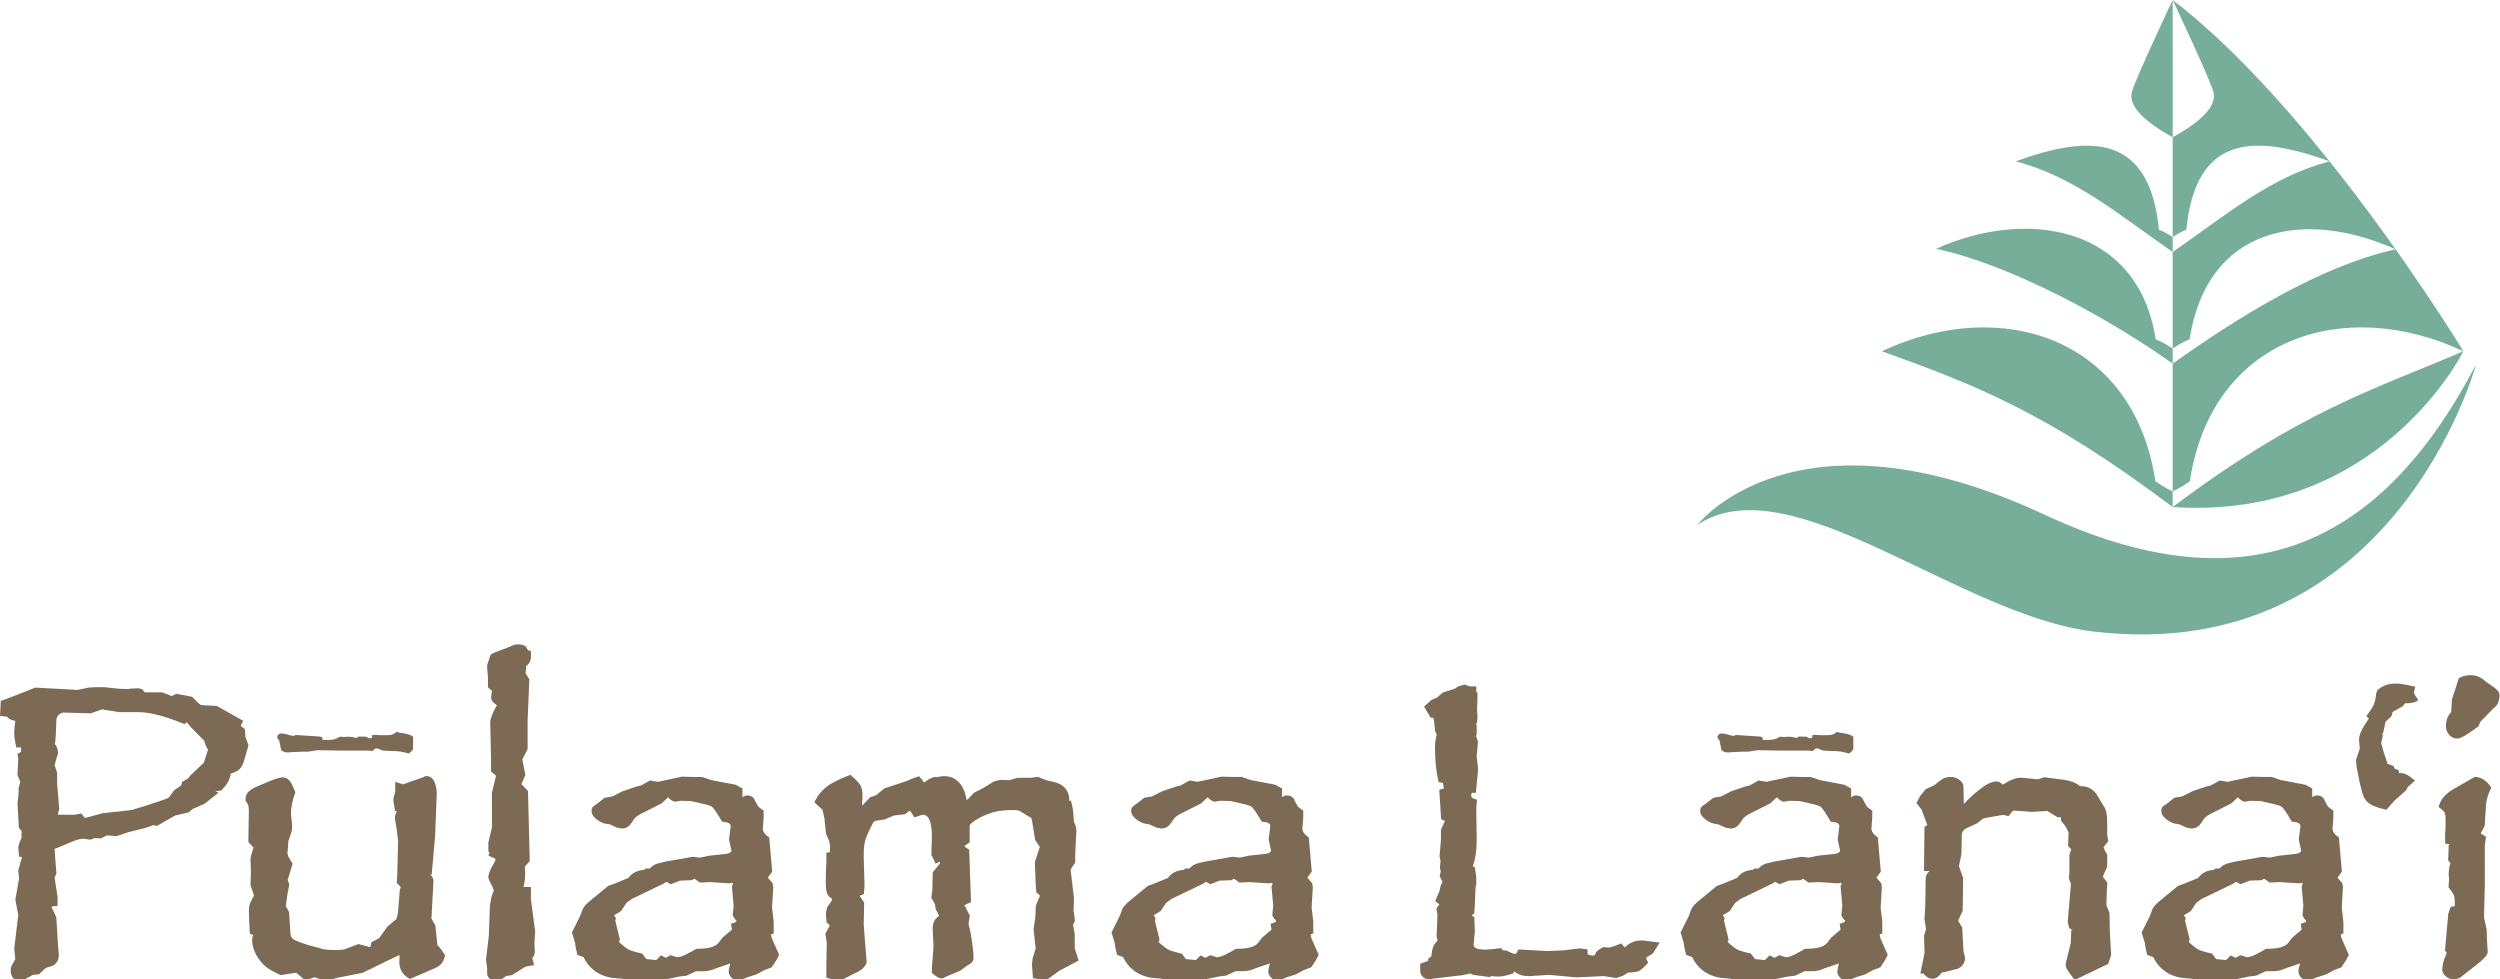
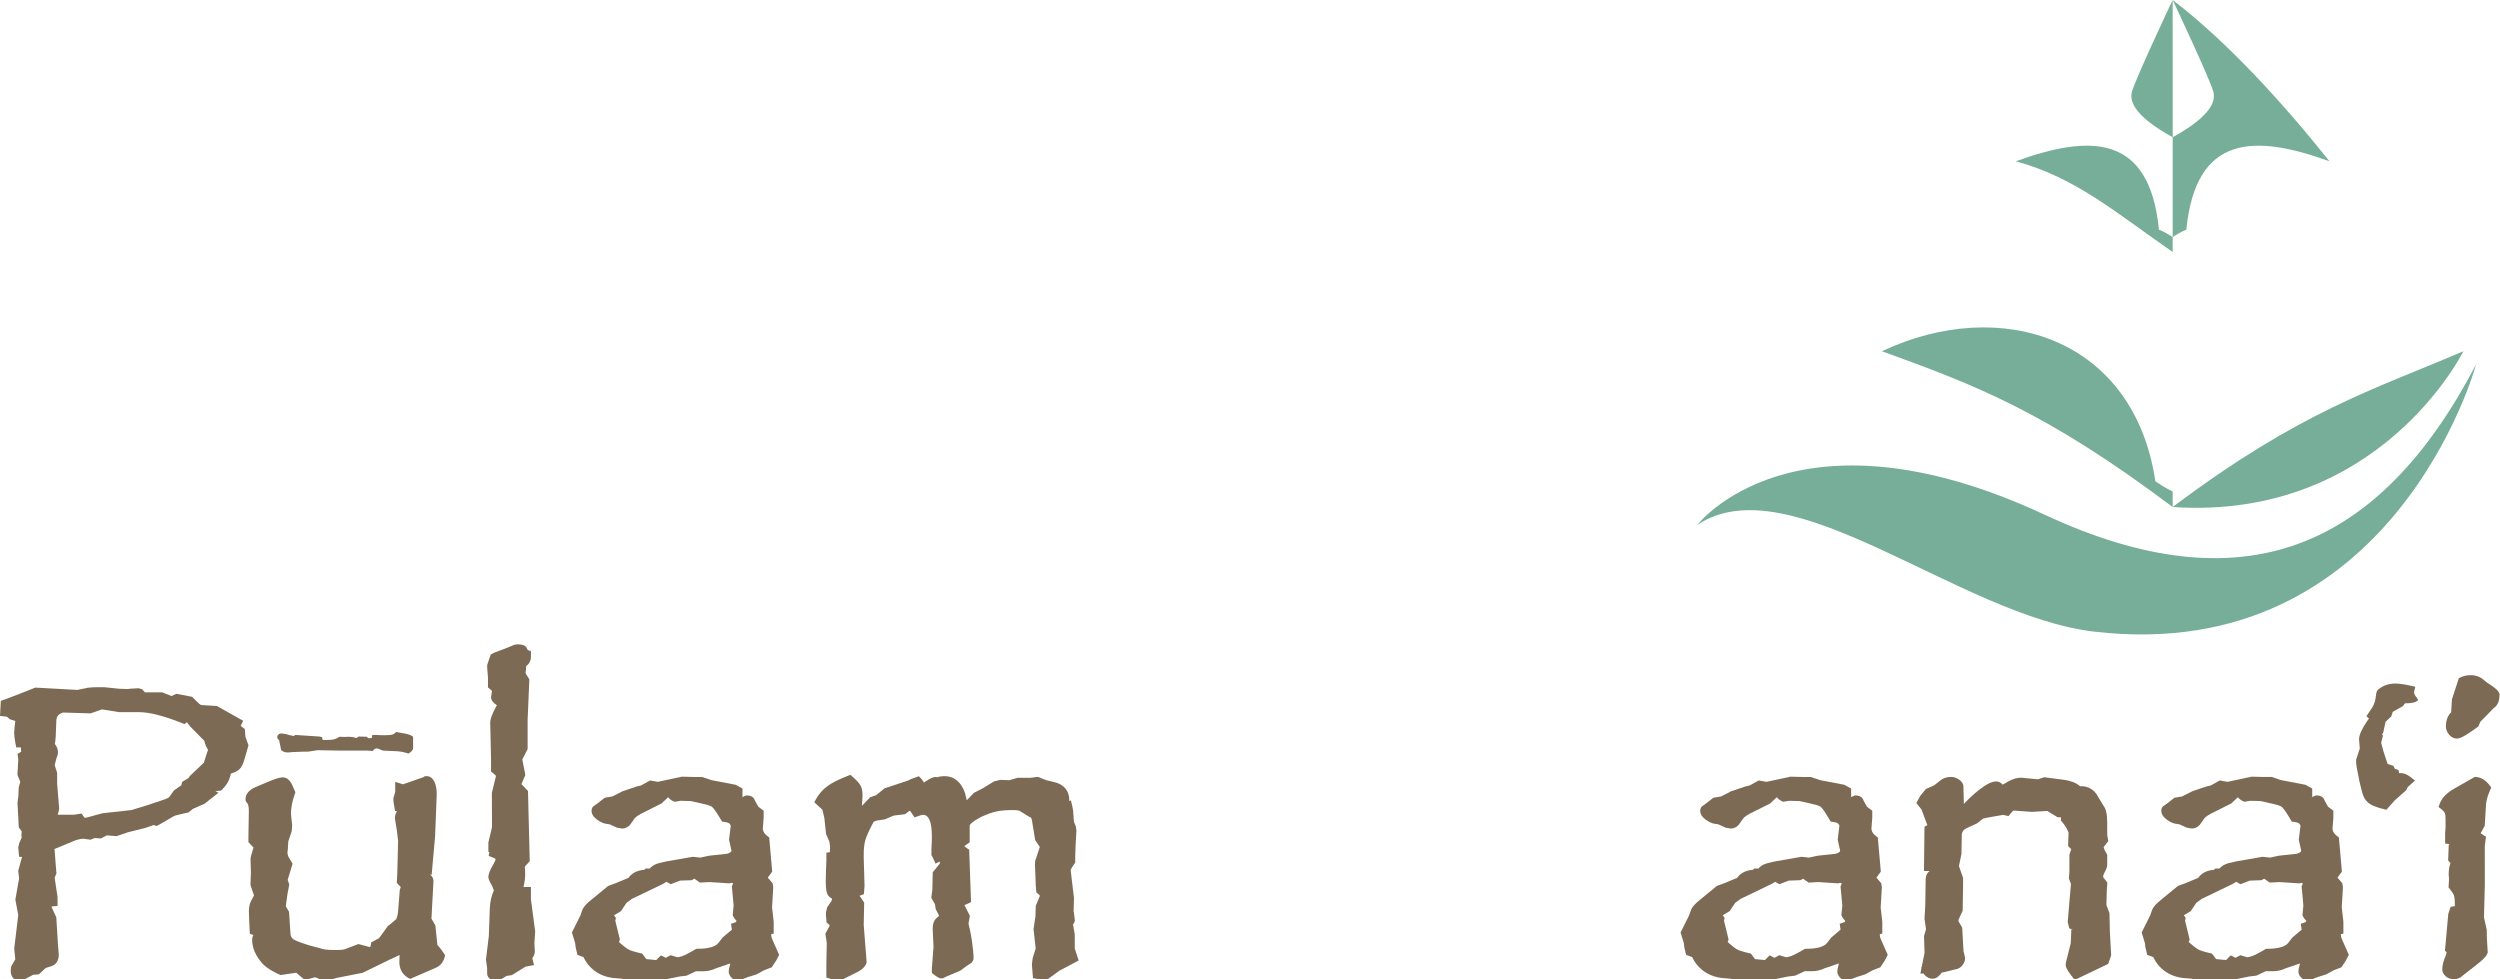
<svg xmlns="http://www.w3.org/2000/svg" version="1.1" x="0px" y="0px" width="286px" height="112px" viewBox="0 0 286 112" overflow="visible" enable-background="new 0 0 286 112" xml:space="preserve">
  <defs>
</defs>
  <path fill="#7C6A55" d="M2.295,112.21c-0.518,0-1.071-0.305-1.071-1.165c0-0.248,0.033-0.423,0.104-0.566l0.423-0.745l-0.124-1.218  l0.46-3.84l-0.331-1.754l0.427-2.417l-0.098-0.893l0.427-1.554l-0.001-0.034H2.189l-0.103-1.057L2.2,96.46l0.279-0.641l-0.03-0.232  l0.031-0.492L2.15,94.655L2,91.838l0.098-0.739l0.043-1.004l0.181-0.649l-0.324-0.798v-0.103l0.095-1.675l-0.043-0.279l-0.042-0.345  l0.414-0.245l-0.034-0.496H1.861l-0.086-0.427c-0.102-0.509-0.151-0.907-0.151-1.207c0-0.283,0.042-0.738,0.125-1.391l-0.637-0.204  l-0.331-0.29L0,81.903l0.094-1.727l0.733-0.257l1.864-0.722l1.349-0.535l4.814,0.264l0.884-0.18  c0.265-0.081,0.729-0.127,1.365-0.127h0.869l1.583,0.167l1.023,0.045l0.315-0.043l0.968-0.054l0.397,0.112l0.32,0.36h1.977  l1.075,0.423l0.537-0.259l1.812,0.345l0.561,0.564c0.333,0.33,0.465,0.376,0.47,0.379l1.798,0.107l3.014,1.693  c0,0-0.265,0.527-0.281,0.559c0.041,0.048,0.117,0.126,0.267,0.236l0.2,0.144l0.066,0.88l0.354,0.99l-0.421,1.453  c-0.168,0.653-0.377,1.078-0.653,1.32c-0.206,0.178-0.524,0.331-0.984,0.468l0.037,0.03l-0.089,0.331  c-0.133,0.496-0.431,0.979-0.887,1.434l-0.14,0.14l-0.196,0.017c-0.203,0.014-0.351,0.034-0.457,0.055l0.36,0.17l-1.587,1.258  l-1.343,0.591l-0.491,0.4l-1.496,0.353c-0.042,0.011-0.244,0.09-1.117,0.619l-1.027,0.589l-0.38-0.108l-0.897,0.319l-2.022,0.505  l-1.306,0.446l-1.109-0.089l-0.678,0.351l-0.707-0.048l-0.492,0.194l-0.775-0.115c-0.308,0.007-0.708,0.088-1.11,0.25l-1.966,0.82  l-0.241,0.09l-0.014,0.069l0.215,2.752l-0.205,0.475l0.332,2.199l0.005,1.03l-0.48,0.046c-0.112,0.01-0.183,0.027-0.226,0.042  l0.559,1.224l0.192,3.129l0.094,1.138c0.003,0.675-0.309,1.142-0.853,1.322l-0.647,0.201l-0.773,0.727l-0.662,0.053l-1.008,0.535  C2.573,112.159,2.44,112.21,2.295,112.21z M9.685,93.57l0.347-0.073l1.683-0.46l3.324-0.368l1.784-0.545l1.605-0.536  c0.775-0.234,0.918-0.392,0.923-0.398l0.559-0.773l0.826-0.572l0.101-0.398l0.72-0.427l0.167-0.25l1.598-1.522l0.265-0.833  l0.21-0.622l-0.271-0.526l-0.163-0.527l-1.576-1.599c-0.321-0.424-0.408-0.506-0.418-0.516l-0.257,0.213l-0.294-0.118  c-2.074-0.831-3.746-1.254-4.97-1.254h-2.253l-1.927-0.313l-1.304,0.457l-3.128-0.096c-0.206,0.048-0.44,0.16-0.584,0.324  c-0.14,0.16-0.208,0.373-0.208,0.649l-0.072,1.804l-0.075,0.753l-0.053,0.034c0.042,0.046,0.077,0.093,0.112,0.141  c0.183,0.256,0.274,0.546,0.274,0.86c0,0.19-0.05,0.389-0.149,0.587l-0.227,0.857l0.283,0.893v1.28l0.238,2.838l-0.166,0.672  l1.887-0.001l0.824-0.138L9.685,93.57z" />
  <path fill="#7C6A55" d="M37.266,112.165c-0.249,0-0.423-0.032-0.565-0.104l-0.661-0.267l-1.156,0.334l-0.996-0.85l-1.785,0.268  l-0.137-0.058c-0.201-0.084-0.496-0.232-0.88-0.45c-0.398-0.225-0.745-0.483-1.029-0.769c-0.81-0.898-1.212-1.823-1.212-2.77  c0-0.183,0.044-0.36,0.133-0.534l-0.397-0.144l-0.063-1.269l-0.047-1.274c-0.001-0.486,0.079-0.871,0.245-1.199l0.342-0.633  l-0.403-1.186l0.05-1.481l-0.046-1.565c0.017-0.163,0.055-0.328,0.343-1.248L28.42,96.34v-0.679l0.048-2.849  c0-0.451-0.056-0.688-0.104-0.807l-0.225-0.316v-0.046l-0.046-0.051v-0.206c0-0.465,0.279-0.865,0.828-1.184l0.311-0.158L31,89.301  c0.847-0.327,1.169-0.37,1.356-0.37c0.465,0,0.843,0.33,1.122,0.979l0.316,0.731l-0.071,0.196c-0.29,0.814-0.437,1.575-0.437,2.263  l0.138,1.309l-0.047,0.664l-0.4,1.201c-0.014,0.397-0.03,0.675-0.046,0.836l-0.049,0.449c0.005,0.099,0.039,0.27,0.108,0.442  l0.482,0.809l-0.56,1.847l0.179,0.531l-0.214,1.145l-0.183,1.338l0.371,0.644l0.172,2.609c0.053,0.234,0.17,0.438,0.349,0.544  c0.184,0.115,0.64,0.324,1.769,0.675l1.72,0.464c0.156,0.029,0.563,0.076,1.436,0.076c0.611,0,0.88-0.066,0.986-0.107L40.992,108  l1.351,0.355c0.026-0.055,0.059-0.146,0.085-0.294l0.046-0.251l0.894-0.485l0.986-1.357l0.964-0.805  c0.082-0.139,0.189-0.489,0.229-0.95l0.186-2.391l0.114-0.341l-0.455-0.475l0.06-1.1l0.092-3.694l-0.136-1.173l-0.231-1.406  c-0.004-0.305,0.073-0.569,0.236-0.826l-0.22-0.027l-0.182-1.12l-0.007-0.348l0.211-0.729v-1.138l0.897,0.278l2.363-0.828  l0.081-0.081l0.266-0.024c0.281,0,0.669,0.133,0.926,0.764c0.146,0.363,0.216,0.8,0.216,1.341l-0.189,4.788l-0.393,4.406  c0,0-0.318-0.153-0.129,0.001c0.219,0.185,0.336,0.437,0.336,0.716l-0.229,4.287l0.449,0.785l0.229,2.225  c0.058,0.067,0.124,0.144,0.202,0.228c0.146,0.166,0.332,0.416,0.555,0.759l0.129,0.198l-0.062,0.228  c-0.15,0.561-0.497,0.975-1.005,1.196l-2.947,1.28l-0.231-0.136c-0.649-0.374-0.993-1.004-0.993-1.821l0.027-0.784l-1.197,0.562  l-3.024,1.475l-2.975,0.585l-0.936,0.293H37.266z" />
  <path fill="#7C6A55" d="M72.747,112.302l-1.625-0.339l-0.994-0.084c-0.832-0.106-1.545-0.392-2.142-0.846  c-0.536-0.408-0.952-0.926-1.238-1.542l-0.688-0.254l-0.205-0.862l-0.059-0.488l-0.37-1.211l0.962-1.928l0.259-0.718  c0.148-0.328,0.462-0.664,1.033-1.124l1.899-1.558l0.86-0.313l1.367-0.571h0.062c0.319-0.463,0.875-0.897,1.838-0.957l0.146-0.146  h0.475c0.204-0.216,0.411-0.37,0.63-0.468c0.242-0.112,0.646-0.223,1.269-0.347l3.021-0.528l0.858,0.092l1.021-0.218l2.028-0.219  c0.398-0.097,0.5-0.239,0.526-0.345l-0.28-1.264l0.199-1.616h-0.002c-0.017,0-0.059-0.163-0.153-0.238  c-0.061-0.046-0.219-0.137-0.582-0.182l-0.253-0.032l-0.463-0.76c-0.42-0.685-0.638-0.887-0.711-0.943  c-0.07-0.052-0.311-0.19-1.033-0.34l-1.35-0.308l-1.192-0.033l-0.689,0.111l-0.14-0.062c-0.213-0.093-0.388-0.221-0.521-0.378  c-0.019-0.021-0.034-0.044-0.051-0.065l-0.069,0.03l-0.719,0.674l-2.37,1.186c-0.512,0.281-0.69,0.485-0.749,0.581l-0.346,0.493  c-0.236,0.38-0.621,0.603-1.069,0.603l-0.574-0.104l-0.806-0.371l-0.599-0.099c-0.36-0.115-0.653-0.279-0.935-0.503  c-0.371-0.297-0.553-0.603-0.553-0.933c0-0.329,0.146-0.508,0.304-0.596l0.368-0.261l0.836-0.653l0.874-0.149l1.174-0.598  l1.621-0.546l0.476-0.109l1.037-0.575l0.899,0.155l2.743-0.59l1.329,0.034h0.984l1.046,0.357l2.809,0.538l0.768,0.429v0.947  l-0.158,0.091l0.576-0.247h0.109c0.482,0,0.793,0.234,0.908,0.611l0.373,0.669l0.613,0.468v0.801l-0.094,1.239  c0.001,0.178,0.057,0.512,0.54,0.874l0.19,0.141l0.342,3.91l-0.503,0.689l0.552,0.644l0.07,0.456l-0.135,2.321l0.186,1.601  l0.004,1.375l-0.295,0.083c0.012,0.134,0.022,0.23,0.03,0.285c0.002,0.011,0.017,0.1,0.124,0.344l0.763,1.727l-0.355,0.673  l-0.498,0.751l-0.84,0.32l-0.9,0.486l-1.011,0.321c-0.851,0.348-1.027,0.377-1.165,0.377c-0.186,0-0.46-0.063-0.718-0.36  c-0.187-0.215-0.283-0.439-0.283-0.664c0-0.133,0.022-0.345,0.179-0.926l-1.641,0.56c-0.431,0.211-0.935,0.332-1.437,0.332h-0.845  l-1.071,0.504l-0.836,0.103l-2.238,0.46l-0.85-0.134l-0.505,0.186l-0.592,0.13L72.747,112.302z M75.074,109.833l0.538-0.538  l0.558,0.279l0.552-0.301l0.221,0.071c0.278,0.092,0.458,0.149,0.541,0.164c0.206-0.003,0.686-0.104,1.513-0.589  c0.036-0.024,0.118-0.071,0.223-0.123c0.066-0.033,0.438-0.255,0.438-0.255h0.146c1.215,0,2.036-0.229,2.378-0.664l0.467-0.607  l1.079-0.918l-0.099-0.671l0.422-0.141c0.101-0.033,0.152-0.062,0.172-0.075c-0.001-0.01,0.009-0.054,0.022-0.138  c-0.18-0.179-0.299-0.343-0.371-0.505l-0.055-0.127l0.107-1.099l-0.202-2.201l0.143-0.319l-0.151-0.083l-0.274,0.064l-2.24-0.146  l-1.13,0.056l-0.642-0.446l-0.293,0.175l-1.339,0.047l-1.067,0.412l-0.487-0.276l-0.393,0.239l-3.566,1.716l-0.616,0.456  l-0.625,0.939l-0.792,0.474l0.208,0.318l-0.069,0.312l0.526,2.156l-0.109,0.279l0.394,0.34c0.2,0.172,0.386,0.316,0.558,0.43  c0.146,0.099,0.331,0.182,0.55,0.253c0.256,0.082,0.578,0.169,0.966,0.258l0.189,0.042l0.47,0.628L75.074,109.833z" />
  <path fill="#7C6A55" d="M95.795,112.115c-0.262,0-0.553-0.055-0.894-0.165l-0.364-0.122v-1.603l0.046-2.359l-0.161-1.054  l0.463-0.838l0.027-0.144l-0.353-0.298l-0.066-0.784l-0.003-0.372l0.135-0.578l0.477-0.686l0.093-0.279v-0.027  c-0.265-0.124-0.417-0.304-0.506-0.458c-0.11-0.193-0.222-0.528-0.222-1.542c0-0.482,0.009-0.875,0.025-1.179l0.047-1.145  l-0.001-0.94l0.397-0.049l0.027-0.609l-0.082-0.608l-0.378-0.876l-0.197-1.841l-0.2-0.854l-0.012-0.071l-0.935-0.852l0.198-0.366  c0.32-0.583,0.754-1.08,1.291-1.475c0.518-0.383,1.284-0.77,2.341-1.184l0.302-0.118l0.242,0.214  c0.464,0.412,0.749,0.723,0.896,0.981c0.166,0.285,0.247,0.664,0.247,1.154l-0.062,1.168l0.034-0.007l0.891-0.937l0.691-0.245  l0.967-0.78l2.698-0.899l0.307-0.159l0.929-0.327l0.236,0.249c0.133,0.144,0.243,0.303,0.325,0.474l0.192-0.129  c0.545-0.361,0.882-0.512,1.162-0.512c0.063,0,0.124,0.01,0.228,0.039l0.07-0.052l0.124-0.023c0.206-0.037,0.401-0.056,0.588-0.056  c0.65,0,1.208,0.244,1.656,0.72c0.414,0.443,0.695,1.058,0.838,1.828c0.019,0.088,0.036,0.153,0.05,0.203l0.054-0.045l0.771-0.8  l0.993-0.509l1.304-0.797l0.706-0.177l1.053,0.044l0.905-0.278h1.488l0.87-0.107l0.948,0.378l0.892,0.213  c1.121,0.255,1.744,0.99,1.744,2.063v0.125l0.183-0.093l0.16,0.65l0.093,0.518l0.095,1.265l0.205,0.511l0.082,0.505l-0.093,1.649  l-0.047,1.327l0.003,0.682l-0.373,0.556c-0.128,0.22-0.15,0.304-0.153,0.307l0.381,3.188l-0.041,1.559l0.041,0.135l0.106,0.916  l-0.038,0.112c-0.036,0.111-0.096,0.215-0.181,0.317l0.2,1.111l0.008,1.652l0.441,1.352l-1,0.541l-1.204,0.635l-1.27,0.923  l-0.076,0.026c-0.148,0.049-0.311,0.075-0.498,0.075c-0.124,0-0.384-0.031-0.777-0.104l-0.401-0.071l-0.125-1.58l0.097-0.733  l0.337-1.075l-0.244-2.215l0.214-1.436l0.043-1.227l0.461-1.128c-0.015-0.088-0.061-0.153-0.199-0.255l-0.195-0.143l-0.069-0.78  l-0.095-2.422c-0.001-0.307,0.03-0.49,0.104-0.636l0.452-1.373l-0.53-0.797l-0.371-2.273l-0.094-0.284l-0.209-0.093l-1.121-0.693  c-0.007-0.003-0.162-0.083-0.776-0.083c-0.725,0-1.342,0.052-1.831,0.153c-0.485,0.102-1.076,0.311-1.755,0.62  c-1.25,0.645-1.333,0.98-1.335,0.984l0.001,1.934l-0.613,0.43c0.058,0.064,0.154,0.152,0.318,0.256l0.237,0.149l0.21,5.999  l-0.305,0.153c-0.2,0.099-0.34,0.159-0.446,0.196l0.62,1.219l-0.154,0.898l0.074,0.374c0.107,0.353,0.219,0.938,0.334,1.742  c0.113,0.8,0.169,1.401,0.169,1.837c0,0.29-0.205,0.494-0.271,0.56l-0.443,0.276l-0.82,0.602l-1.499,0.627l-0.526,0.25h-0.119  c-0.225,0-0.45-0.117-0.892-0.467l-0.203-0.157v-0.541l0.19-2.437l-0.093-2.025c-0.001-0.442,0.062-0.748,0.199-0.981  c0.102-0.176,0.268-0.35,0.507-0.531l0.007-0.074l-0.367-0.711l-0.091-0.575l-0.417-0.731l0.119-0.86l0.047-2.045l0.811-1.01  c0.003-0.182-0.016-0.224-0.016-0.224l-0.475,0.237l-0.177-0.407l-0.291-0.581v-0.712l0.047-0.989l-0.001-0.47  c0-1.61-0.342-2.427-1.018-2.427c-0.038,0-0.19,0.012-0.564,0.153l-0.393,0.149l-0.514-0.76l-0.119,0.033l-0.456,0.356l-1.296,0.158  l-1.015,0.436l-0.97,0.141l-0.309,0.134l-0.194,0.357c-0.413,0.794-0.679,1.412-0.787,1.828c-0.105,0.41-0.158,0.924-0.158,1.535  v0.375l0.092,3.226l-0.075,0.958l-0.492,0.184l0.525,0.784l-0.05,2.561l0.334,4.264l-0.022,0.084  c-0.037,0.151-0.128,0.302-0.302,0.499c-0.153,0.177-0.355,0.332-0.62,0.473l-1.562,0.782  C96.468,112.041,96.171,112.115,95.795,112.115z" />
-   <path fill="#7C6A55" d="M150.1,107.509c-0.108-0.244-0.123-0.333-0.123-0.344c-0.009-0.055-0.02-0.151-0.03-0.285l0.294-0.083  l-0.004-1.375l-0.187-1.601l0.136-2.321l-0.069-0.456l-0.554-0.644l0.504-0.689l-0.342-3.91l-0.19-0.141  c-0.483-0.361-0.54-0.696-0.541-0.874l0.096-1.239v-0.801l-0.613-0.468l-0.372-0.669c-0.115-0.377-0.426-0.611-0.908-0.611h-0.109  l-0.575,0.247l0.157-0.091v-0.947l-0.767-0.429l-2.81-0.538l-1.046-0.357h-0.983l-1.328-0.034l-2.744,0.59l-0.898-0.155  l-1.038,0.575l-0.477,0.109l-1.621,0.546l-1.172,0.598l-0.875,0.149l-0.837,0.653l-0.367,0.261  c-0.159,0.088-0.304,0.267-0.304,0.596c0,0.33,0.181,0.635,0.553,0.933c0.281,0.224,0.575,0.389,0.934,0.503l0.598,0.099  l0.807,0.371l0.575,0.104c0.447,0,0.833-0.222,1.068-0.603l0.345-0.493c0.059-0.096,0.238-0.3,0.75-0.581l2.369-1.186l0.72-0.674  l0.068-0.03c0.018,0.021,0.033,0.045,0.052,0.065c0.131,0.157,0.308,0.285,0.521,0.378l0.14,0.062l0.69-0.111l1.191,0.033  l1.35,0.308c0.723,0.149,0.964,0.288,1.034,0.34c0.072,0.056,0.29,0.259,0.711,0.943l0.463,0.76l0.253,0.032  c0.363,0.045,0.521,0.135,0.581,0.182c0.094,0.076,0.137,0.238,0.154,0.238l-0.197,1.616l0.279,1.264  c-0.024,0.105-0.127,0.248-0.525,0.345l-2.028,0.219l-1.021,0.218l-0.858-0.092l-3.021,0.528c-0.623,0.124-1.027,0.234-1.268,0.347  c-0.219,0.099-0.427,0.252-0.63,0.468h-0.475l-0.146,0.146c-0.962,0.06-1.52,0.494-1.839,0.957h-0.062l-1.367,0.571l-0.86,0.313  l-1.9,1.558c-0.571,0.46-0.884,0.796-1.032,1.124l-0.259,0.718l-0.962,1.928l0.37,1.211l0.059,0.488l0.207,0.862l0.687,0.254  c0.285,0.616,0.701,1.134,1.238,1.542c0.597,0.454,1.311,0.739,2.142,0.846l0.994,0.084l1.625,0.339l0.776,0.052l0.593-0.13  l0.505-0.186l0.849,0.134l2.239-0.46l0.836-0.103l1.071-0.504h0.846c0.501,0,1.004-0.121,1.436-0.332l1.642-0.56  c-0.157,0.581-0.181,0.793-0.181,0.926c0,0.225,0.096,0.449,0.283,0.664c0.258,0.297,0.533,0.36,0.719,0.36  c0.138,0,0.315-0.029,1.164-0.377l1.011-0.321l0.9-0.486l0.841-0.32l0.497-0.751l0.354-0.673L150.1,107.509z M145.459,106.353  l-1.077,0.918l-0.469,0.607c-0.342,0.435-1.164,0.664-2.376,0.664h-0.148c0,0-0.373,0.222-0.438,0.255  c-0.104,0.052-0.186,0.099-0.223,0.123c-0.827,0.484-1.307,0.586-1.513,0.589c-0.082-0.015-0.262-0.072-0.541-0.164l-0.22-0.071  l-0.552,0.301l-0.558-0.279l-0.539,0.538l-1.14-0.114l-0.469-0.628l-0.188-0.042c-0.389-0.089-0.712-0.176-0.967-0.258  c-0.219-0.071-0.403-0.154-0.55-0.253c-0.173-0.113-0.357-0.258-0.558-0.43l-0.394-0.34l0.109-0.279l-0.527-2.156l0.07-0.312  l-0.209-0.318l0.792-0.474l0.626-0.939l0.616-0.456l3.566-1.716l0.392-0.239l0.488,0.276l1.068-0.412l1.339-0.047l0.293-0.175  l0.643,0.446l1.129-0.056l2.24,0.146l0.275-0.064l0.15,0.083l-0.143,0.319l0.202,2.201l-0.107,1.099l0.055,0.127  c0.073,0.162,0.192,0.326,0.373,0.505c-0.014,0.084-0.025,0.128-0.022,0.138c-0.021,0.014-0.072,0.042-0.172,0.075l-0.425,0.141  L145.459,106.353z" />
-   <path fill="#7C6A55" d="M163.588,112.023c-0.824,0-1.117-0.525-1.117-0.978v-0.786l0.916-0.353v-0.236l0.352-0.253  c0.054-0.532,0.129-0.896,0.232-1.134c0.099-0.219,0.263-0.442,0.499-0.674l-0.125-0.447l0.1-2.479l-0.119-0.735l0.329-0.502  l-0.473-0.349l0.492-1.16l0.137-0.618l0.208-0.453l-0.322-0.623l0.128-0.572l-0.105-0.368l0.079-0.763l-0.113-0.586l0.16-1.918  l-0.003-1.124l0.464-1.005l-0.442-0.185l-0.212-3.376l0.43-0.107c0.043-0.011,0.075-0.024,0.104-0.04l-0.124-0.637l-0.481-0.092  l-0.077-0.341c-0.226-1.02-0.341-2.236-0.341-3.615c0-0.523,0.067-1.016,0.198-1.469l-0.188-0.409l-0.137-1.343l-0.105-0.193h-0.27  l-0.75-1.268l0.862-0.776l0.593-0.237l0.698-0.6l1.366-0.433l0.383-0.263l0.741-0.211l0.591,0.214h0.742v0.616l0.146,0.146  l-0.055,1.943l0.048,0.776c0.001,0.424-0.053,0.688-0.17,0.88c-0.014,0.023-0.027,0.044-0.043,0.063l0.119-0.014v1.131l-0.083,0.071  l0.225,0.707v0.082l-0.144,1.599l0.141,1.234l0.003,0.549l-0.24,2.385h-0.464c-0.062,0.185-0.071,0.25-0.072,0.257  c0.001,0.259,0.097,0.341,0.272,0.4l0.398,0.133l-0.085,0.957l0.049,3.635c0,1.122-0.127,2.072-0.379,2.828l-0.072,0.219  l0.231,0.063l0.168,1.116l0.006,0.961l-0.078,0.103l-0.088,2.161l-0.062,0.938c0,0-0.253,0.225-0.283,0.256  c0.027,0.025,0.29,0.238,0.29,0.238l0.055,1.605l-0.143,1.458c0.003,0.243,0.107,0.348,0.207,0.409  c0.152,0.093,0.474,0.204,1.144,0.204c0.284,0,0.784-0.045,1.482-0.136l0.307-0.04l0.183,0.245l0.419,0.034l0.78,0.354l0.358,0.036  c-0.042-0.019,0.017-0.073,0.089-0.211l0.159-0.3l3.276,0.182l1.781-0.069l1.93-0.233l0.467,0.05l0.456,0.065v0.566  c0.416,0.131,0.548,0.139,0.573,0.139c0.024,0,0.098-0.006,0.249-0.037c0.044-0.156,0.111-0.287,0.203-0.398  c0.136-0.16,0.349-0.312,0.675-0.474l0.143-0.069l0.535,0.065c0.111-0.004,0.459-0.062,1.113-0.338l0.345-0.146l0.252,0.278  c0.087,0.092,0.146,0.148,0.187,0.181c0.496-0.531,1.16-0.801,1.982-0.801l1.998,0.25l-0.794,1.256l-0.648,0.395l-0.117,0.133  l0.236,0.522l-0.238,0.259c-0.515,0.559-0.917,0.806-1.306,0.806l-0.782,0.077l-0.553,0.354l-0.746,0.251h-0.078l-1.382-0.218  l-3.13,0.146l-3.1-0.285c0,0-2.273,0.145-2.276,0.145c-0.691,0-1.173-0.131-1.507-0.397l-0.289-0.144v0.209l-0.368,0.118  c-0.545,0.175-0.99,0.262-1.361,0.262c-0.276,0-0.587-0.022-0.939-0.069l0.073,0.145l-1.713-0.223  c-0.162-0.019-0.305-0.052-0.426-0.091c-0.078-0.026-0.156-0.063-0.236-0.115l-0.894,0.198l-3.133,0.363l-0.528,0.097H163.588z" />
  <path fill="#7C6A55" d="M199.579,112.302l-1.626-0.339l-0.994-0.084c-0.831-0.106-1.544-0.392-2.141-0.846  c-0.537-0.408-0.952-0.926-1.238-1.542l-0.688-0.254l-0.205-0.862l-0.06-0.488l-0.369-1.211l0.962-1.928l0.259-0.718  c0.148-0.328,0.462-0.664,1.033-1.124l1.9-1.558l0.859-0.313l1.366-0.571h0.062c0.319-0.463,0.877-0.897,1.839-0.957l0.146-0.146  h0.475c0.205-0.216,0.412-0.37,0.631-0.468c0.241-0.112,0.645-0.223,1.268-0.347l3.021-0.528l0.858,0.092l1.021-0.218l2.028-0.219  c0.402-0.099,0.504-0.244,0.528-0.348l-0.282-1.261l0.198-1.616h-0.001c-0.018,0-0.061-0.163-0.154-0.238  c-0.061-0.048-0.217-0.137-0.58-0.182l-0.256-0.032l-0.46-0.76c-0.42-0.685-0.638-0.887-0.71-0.943  c-0.071-0.052-0.314-0.19-1.034-0.34l-1.352-0.308l-1.192-0.033l-0.688,0.111l-0.14-0.062c-0.213-0.093-0.388-0.221-0.521-0.378  c-0.02-0.021-0.034-0.044-0.052-0.065l-0.068,0.03l-0.72,0.674l-2.371,1.186c-0.512,0.281-0.69,0.485-0.749,0.581l-0.345,0.493  c-0.235,0.38-0.622,0.603-1.068,0.603l-0.575-0.104l-0.807-0.371l-0.598-0.099c-0.359-0.115-0.653-0.279-0.936-0.503  c-0.371-0.297-0.552-0.603-0.552-0.933c0-0.329,0.146-0.508,0.304-0.596l0.367-0.261l0.837-0.653l0.875-0.149l1.173-0.598  l1.62-0.546l0.477-0.109l1.038-0.575l0.897,0.155l2.743-0.59l1.329,0.034h0.983l1.047,0.357l2.808,0.538l0.77,0.429v0.947  l-0.16,0.091l0.577-0.247h0.109c0.483,0,0.788,0.227,0.907,0.606l0.372,0.674l0.612,0.468v0.801l-0.094,1.239  c0.002,0.178,0.057,0.512,0.54,0.874l0.19,0.141l0.342,3.91l-0.502,0.689l0.554,0.645l0.069,0.456l-0.138,2.32l0.186,1.601  l0.004,1.373l-0.293,0.085c0.011,0.13,0.021,0.225,0.03,0.279c0.002,0.022,0.016,0.105,0.123,0.347l0.76,1.727l-0.351,0.674  l-0.5,0.753l-0.841,0.32l-0.896,0.486l-1.015,0.321c-0.846,0.348-1.025,0.377-1.165,0.377c-0.187,0-0.463-0.063-0.719-0.363  c-0.184-0.207-0.281-0.432-0.281-0.661c0-0.133,0.023-0.351,0.18-0.926l-1.641,0.56c-0.431,0.211-0.935,0.332-1.436,0.332h-0.848  l-1.072,0.504l-0.835,0.103l-2.237,0.46l-0.851-0.134l-0.505,0.186l-0.593,0.13L199.579,112.302z M201.906,109.833l0.537-0.538  l0.559,0.279l0.552-0.301l0.221,0.071c0.279,0.092,0.458,0.149,0.54,0.164c0.206-0.003,0.687-0.104,1.514-0.589  c0.035-0.024,0.117-0.071,0.223-0.123c0.066-0.033,0.438-0.255,0.438-0.255h0.147c1.215,0,2.036-0.229,2.379-0.664l0.465-0.607  l1.079-0.918l-0.099-0.672l0.425-0.142c0.1-0.032,0.152-0.06,0.173-0.073c-0.005-0.01,0.007-0.051,0.019-0.138  c-0.177-0.178-0.296-0.342-0.368-0.499l-0.058-0.13l0.108-1.103l-0.203-2.2l0.143-0.319l-0.15-0.083l-0.275,0.064l-2.238-0.146  l-1.131,0.056l-0.643-0.446l-0.293,0.175l-1.339,0.047l-1.066,0.412l-0.487-0.276l-0.394,0.239l-3.566,1.716l-0.616,0.456  l-0.626,0.939l-0.791,0.474l0.209,0.318l-0.069,0.312l0.526,2.156l-0.109,0.279l0.395,0.34c0.2,0.172,0.385,0.316,0.558,0.43  c0.147,0.099,0.331,0.182,0.55,0.253c0.257,0.082,0.578,0.169,0.967,0.258l0.188,0.042l0.472,0.628L201.906,109.833z" />
  <path fill="#7C6A55" d="M237.087,111.77c-0.642-0.826-0.77-1.133-0.77-1.38l0.017-0.248l0.562-2.255l0.064-1.552l0.23,0.059  c-0.058-0.027-0.462-0.197-0.462-0.197l-0.183-0.722l0.373-4.356l-0.232-0.605l0.055-0.892l-0.001-1.836l0.208-0.641l-0.356-0.355  l0.052-1.54c-0.153-0.419-0.399-0.826-0.736-1.215l-0.13-0.149v-0.374l-0.412-0.033l-1.164-0.707l-1.761,0.107l-2.104-0.153  c-0.076,0.064-0.194,0.175-0.354,0.374l-0.205,0.263l-0.645-0.143l-1.727,0.308l-0.523,0.112l-0.727,0.561l-1.164,0.536  c-0.442,0.212-0.533,0.492-0.561,0.708l-0.041,2.246l-0.287,1.387l0.474,1.355v0.842l-0.048,2.917l-0.46,0.988l-0.026,0.207  l0.433,0.731l0.148,2.689l0.175,0.73c0.016,0.319-0.056,0.523-0.208,0.766c-0.157,0.248-0.368,0.423-0.629,0.528l-1.838,0.446  c-0.193,0.285-0.55,0.693-1.061,0.693c-0.301,0-0.594-0.138-0.866-0.414l-0.061-0.06l-0.04-0.076l-0.042-0.045h-0.363l0.114-0.563  v-0.146l0.039-0.053l0.325-1.602l-0.061-1.938l0.228-0.767l-0.173-1.201l0.089-1.543l0.046-3.004c0-0.17,0.045-0.615,0.453-0.917  c-0.034,0-0.648,0-0.648,0l0.058-5.051l0.333-0.212l-0.031-0.052l-0.64-1.718l-0.589-0.749l0.449-0.823l0.63-0.768l0.957-0.426  l0.715-0.57c0.321-0.257,0.726-0.393,1.192-0.393c0.307,0,0.599,0.088,0.871,0.26c0.31,0.192,0.498,0.434,0.563,0.719l0.056,2.116  c0.494-0.548,1.053-1.068,1.669-1.558c0.876-0.696,1.521-1.018,2.031-1.018c0.183,0,0.474,0.056,0.728,0.362  c0.178-0.084,0.374-0.192,0.586-0.328c0.568-0.313,1.028-0.457,1.437-0.457l0.192,0.001l1.816,0.176l0.736-0.237l2.278,0.297  c0.74,0.096,1.359,0.343,1.842,0.741c0,0,0.094-0.011,0.1-0.011c0.731,0,1.302,0.3,1.727,0.864l0.849,1.405  c0.265,0.31,0.408,0.962,0.408,1.989v1.314l0.123,0.707l-0.535,0.69l0.104,0.322l0.308,0.543v1.099c0,0.212-0.034,0.383-0.105,0.52  l-0.323,0.674c-0.002,0.005-0.028,0.072-0.039,0.275l0.479,0.622l-0.06,0.88l-0.046,1.698l0.351,0.91l0.048,2.207l0.146,2.621  l-0.341,0.99l-3.828,1.829L237.087,111.77z" />
  <path fill="#7C6A55" d="M252.327,112.302l-1.625-0.339l-0.995-0.084c-0.83-0.106-1.543-0.392-2.141-0.846  c-0.535-0.408-0.951-0.926-1.237-1.542l-0.688-0.254l-0.205-0.862l-0.061-0.488l-0.368-1.211l0.961-1.928l0.259-0.718  c0.15-0.33,0.465-0.664,1.035-1.125l1.897-1.557l0.86-0.313l1.366-0.571h0.062c0.32-0.463,0.877-0.897,1.839-0.957l0.146-0.146  h0.474c0.203-0.214,0.414-0.371,0.632-0.468c0.241-0.112,0.645-0.223,1.268-0.347l3.021-0.528l0.858,0.092l1.021-0.218l2.026-0.219  c0.4-0.097,0.503-0.241,0.528-0.345l-0.28-1.264l0.198-1.616h-0.001c-0.018,0-0.059-0.163-0.155-0.237  c-0.062-0.049-0.218-0.138-0.58-0.183l-0.256-0.032l-0.46-0.76c-0.421-0.685-0.637-0.887-0.711-0.943  c-0.07-0.052-0.312-0.19-1.034-0.34l-1.35-0.308l-1.192-0.033l-0.688,0.111l-0.139-0.062c-0.218-0.095-0.393-0.223-0.525-0.381  c-0.016-0.021-0.032-0.041-0.047-0.064l-0.07,0.031l-0.719,0.674l-2.37,1.186c-0.511,0.279-0.692,0.486-0.753,0.581l-0.342,0.492  c-0.235,0.382-0.62,0.604-1.068,0.604l-0.573-0.104l-0.809-0.371l-0.6-0.099c-0.358-0.115-0.648-0.278-0.934-0.503  c-0.371-0.3-0.552-0.603-0.552-0.933c0-0.345,0.154-0.527,0.321-0.609l0.351-0.248l0.834-0.653l0.877-0.149l1.172-0.598l1.624-0.546  l0.475-0.109l1.035-0.575l0.899,0.155l2.744-0.59l1.328,0.034h0.983l1.046,0.357l2.808,0.538l0.77,0.429v0.947l-0.158,0.091  l0.576-0.247h0.108c0.487,0,0.791,0.229,0.907,0.611l0.371,0.669l0.615,0.467v0.802l-0.096,1.239  c0.001,0.178,0.056,0.512,0.539,0.874l0.19,0.141l0.344,3.91l-0.504,0.689l0.554,0.644l0.069,0.456l-0.134,2.321l0.184,1.601  l0.004,1.373l-0.295,0.085c0.013,0.134,0.023,0.23,0.031,0.285c0.002,0.015,0.014,0.097,0.124,0.344l0.761,1.727l-0.354,0.671  l-0.497,0.753l-0.839,0.32l-0.901,0.486l-1.011,0.321c-0.85,0.348-1.026,0.377-1.165,0.377c-0.186,0-0.46-0.063-0.719-0.36  c-0.187-0.215-0.282-0.439-0.282-0.664c0-0.136,0.022-0.351,0.179-0.926l-1.641,0.56c-0.432,0.211-0.934,0.332-1.437,0.332h-0.846  l-1.071,0.504l-0.836,0.103l-2.239,0.46l-0.849-0.134l-0.506,0.186l-0.591,0.13L252.327,112.302z M254.655,109.833l0.538-0.538  l0.558,0.279l0.553-0.301l0.219,0.071c0.279,0.092,0.461,0.149,0.541,0.164c0.205-0.003,0.685-0.104,1.514-0.589  c0.036-0.024,0.119-0.071,0.223-0.123c0.067-0.033,0.439-0.255,0.439-0.255h0.146c1.213,0,2.035-0.229,2.377-0.664l0.467-0.607  l1.079-0.918l-0.099-0.671l0.423-0.141c0.101-0.033,0.152-0.062,0.173-0.075c-0.001-0.01,0.008-0.054,0.021-0.138  c-0.181-0.179-0.3-0.343-0.371-0.505l-0.055-0.127l0.105-1.099l-0.201-2.201l0.143-0.319l-0.15-0.083l-0.275,0.064l-2.238-0.146  l-1.133,0.056l-0.64-0.446l-0.294,0.175l-1.339,0.047l-1.067,0.412l-0.487-0.276l-0.393,0.239l-3.566,1.716l-0.616,0.456  l-0.625,0.939l-0.791,0.474l0.205,0.318l-0.066,0.31l0.526,2.158l-0.109,0.279l0.395,0.34c0.2,0.172,0.388,0.316,0.559,0.431  c0.146,0.096,0.33,0.181,0.549,0.252c0.256,0.082,0.578,0.169,0.967,0.258l0.188,0.042l0.471,0.628L254.655,109.833z" />
  <path fill="#7C6A55" d="M272.694,92.56c-0.631-0.152-1.104-0.319-1.445-0.508c-0.405-0.225-0.693-0.541-0.857-0.946  c-0.132-0.319-0.276-0.849-0.462-1.669l-0.332-1.706l-0.054-0.491l-0.003-0.329l0.418-1.271l-0.086-1.092  c0.039-0.548,0.328-1.166,0.91-2.029l0.229-0.315l-0.297-0.271l0.611-0.896c0.701-1.082,0.288-1.802,0.785-2.196  c0.541-0.427,1.186-0.642,1.915-0.642c0.449,0,1.025,0.08,1.76,0.247l0.524,0.12l-0.125,0.522c-0.126,0.528,0.663,0.887,0.359,1.092  c-0.283,0.189-0.69,0.277-1.282,0.277h-0.119l-0.257,0.326l-1.156,0.655l-0.166,0.521l-0.659,0.613l-0.246,1.175l-0.152,0.326  l0.109,0.055l-0.211,0.845l0.245,0.924l0.483,1.469c0.014,0.005,0.125,0.086,0.445,0.179l0.225,0.064c0,0,0.161,0.329,0.184,0.367  c0.001-0.004,0.004-0.007,0.012-0.007c0.017,0,0.39,0.125,0.39,0.125s0.062,0.337,0.069,0.355c0.063-0.007,0.127-0.01,0.193-0.01  c0.359,0,0.729,0.152,1.127,0.465l0.497,0.392l-0.819,0.73l-0.188,0.375l-1.321,1.173l-0.943,1.062L272.694,92.56z" />
  <path fill="#7C6A55" d="M280.701,112.023c-0.325,0-0.618-0.104-0.87-0.305c-0.357-0.288-0.435-0.602-0.435-0.813  c0-0.486,0.14-1.027,0.425-1.651l0.078-0.303l-0.194-0.191l0.375-4.195l0.168-0.528l0.105-0.3l0.476-0.071v-0.297  c0-0.558-0.057-0.812-0.091-0.916c-0.031-0.095-0.141-0.326-0.498-0.775l-0.126-0.158l0.058-0.979l-0.043-0.448  c-0.004-0.512,0.064-0.956,0.2-1.352l-0.26-0.312l0.066-1.787l0.118-0.069l-0.53-0.072v-1.167l0.05-0.674l-0.002-0.923  c0-0.458-0.055-0.656-0.086-0.734c-0.023-0.055-0.11-0.207-0.416-0.449l-0.303-0.238l0.133-0.361  c0.246-0.664,0.793-1.239,1.621-1.71l2.404-1.375l0.171,0.018c0.572,0.063,1.082,0.385,1.517,0.958l0.188,0.252l-0.129,0.288  c-0.271,0.595-0.429,1.154-0.473,1.657l-0.146,2.434l-0.455,0.816l-0.005,0.03c0.039,0.029,0.129,0.108,0.306,0.215l0.296,0.178  l-0.137,1.071l0.004,4.49l-0.094,3.676l0.316,1.427l0.013,0.909l0.099,1.669l-0.033,0.098c-0.087,0.264-0.351,0.645-1.66,1.64  l-1.17,0.912C281.51,111.859,281.13,112.023,280.701,112.023z M281.052,84.487c-0.229,0-0.572-0.081-0.896-0.47  c-0.224-0.266-0.345-0.579-0.345-0.898c0-0.696,0.202-1.248,0.603-1.643l0.086-1.461l0.791-2.43l0.155-0.077  c0.361-0.178,0.761-0.269,1.193-0.269c0.618,0,1.156,0.212,1.605,0.63c0.457,0.427,1.7,0.981,1.7,1.609  c0,0.738-0.234,1.258-0.694,1.548l-0.646,0.677l-0.846,0.859l-0.237,0.542C281.789,84.384,281.375,84.487,281.052,84.487z" />
  <path fill="#76AE99" d="M266.495,18.451c-5.387-6.739-11.666-13.648-17.938-18.447c0.018,0.039,4.389,9.301,4.673,10.568  c0.283,1.272-0.727,2.945-4.674,5.129V0.002c-0.002-0.001-0.002-0.001-0.003-0.002v7.85L248.55,0c0,0-4.393,9.304-4.676,10.573  c-0.285,1.272,0.723,2.942,4.679,5.126v11.426c0.303-0.204,1.03-0.663,1.566-0.846C251.196,15.242,258.057,15.402,266.495,18.451z" />
-   <path fill="#76AE99" d="M250.522,55.06c2.447-16.383,17.612-21.304,31.288-14.879c0,0-6.447-10.633-15.314-21.728  c-6.821,1.821-11.63,6.011-17.943,10.375v11.035c0,0,1.209-0.798,1.938-1.041c2.001-13.043,13.222-14.946,23.568-10.296  c-8.638,1.867-18.357,7.97-25.506,13.077v14.627C248.553,56.229,249.503,55.779,250.522,55.06z" />
  <path fill="#76AE99" d="M281.811,40.181c-10.414,4.454-18.72,6.891-33.258,17.823C272.259,59.576,281.811,40.181,281.811,40.181z" />
  <path fill="#76AE99" d="M233.924,58.891c-28.598-13.328-39.737,1.147-39.737,1.147c10.654-7.069,29.946,10.417,45.388,12.221  c34.306,4.005,43.687-30.565,43.687-30.565C272.126,62.993,256.504,69.409,233.924,58.891z" />
  <path fill="#76AE99" d="M246.575,55.06c-2.443-16.383-17.606-21.304-31.286-14.879c10.633,3.852,18.721,6.891,33.264,17.823v-1.775  C248.553,56.229,247.599,55.779,246.575,55.06z" />
-   <path fill="#76AE99" d="M246.612,38.821c-2.006-13.043-14.771-15.018-25.118-10.362c8.637,1.862,19.905,8.036,27.059,13.143v-1.74  C248.553,39.862,247.338,39.063,246.612,38.821z" />
  <path fill="#76AE99" d="M246.982,26.279c-1.081-11.039-7.937-10.877-16.38-7.827c6.822,1.82,11.633,6.011,17.95,10.375v-1.702  C248.247,26.921,247.519,26.462,246.982,26.279z" />
  <path fill="#7C6A55" d="M46.727,86.207c-0.463-0.153-0.893-0.241-1.29-0.266l-1.636-0.072l-0.562-0.23  c-0.022,0-0.044-0.001-0.066-0.006c-0.022-0.004-0.049-0.009-0.083-0.019c-0.142,0-0.298,0.102-0.463,0.303l-0.512-0.048h-3.207  l-2.58-0.048l-1.09,0.168h-0.563l-1.123,0.048c-0.165-0.04-0.901,0.237-1.386-0.23l-0.234-1.135  c-0.144-0.097-0.215-0.219-0.215-0.364c0-0.104,0.044-0.196,0.133-0.278c0.088-0.081,0.182-0.119,0.281-0.119  c0.287,0,0.622,0.063,1.008,0.193l0.479,0.096l0.167-0.121l2.777,0.181l0.281,0.073l0.066,0.314h0.529  c0.342,0,0.594-0.021,0.761-0.062c0.165-0.04,0.385-0.141,0.661-0.301l0.546,0.023h0.099l0.281-0.023  c0.364,0,0.689,0.048,0.976,0.145l0.281-0.169l0.909,0.024c0.088,0.112,0.188,0.168,0.298,0.168l0.281-0.023l0.066-0.35h0.495  l0.446,0.024h0.679c0.298,0,0.518-0.023,0.661-0.067c0.143-0.044,0.297-0.144,0.462-0.297c0.386,0.105,1.632,0.196,1.918,0.565  v1.309C47.223,85.832,47.046,86.029,46.727,86.207z" />
-   <path fill="#7C6A55" d="M211.493,86.207c-0.462-0.153-0.893-0.241-1.289-0.266l-1.635-0.072l-0.563-0.23  c-0.023,0-0.044-0.001-0.066-0.006c-0.022-0.004-0.05-0.009-0.082-0.019c-0.143,0-0.299,0.102-0.463,0.303l-0.513-0.048h-3.206  l-2.58-0.048l-1.09,0.168h-0.564l-1.122,0.048c-0.165-0.04-0.901,0.237-1.386-0.23l-0.234-1.135  c-0.144-0.097-0.215-0.219-0.215-0.364c0-0.104,0.044-0.196,0.132-0.278c0.089-0.081,0.183-0.119,0.281-0.119  c0.288,0,0.622,0.063,1.008,0.193l0.479,0.096l0.167-0.121l2.776,0.181l0.281,0.073l0.065,0.314h0.53  c0.341,0,0.594-0.021,0.76-0.062c0.166-0.04,0.385-0.141,0.661-0.301l0.545,0.023h0.099l0.282-0.023  c0.364,0,0.688,0.048,0.975,0.145l0.282-0.169l0.909,0.024c0.088,0.112,0.187,0.168,0.297,0.168l0.281-0.023l0.065-0.35h0.496  l0.446,0.024h0.679c0.297,0,0.518-0.023,0.66-0.067s0.298-0.144,0.463-0.297c0.386,0.105,1.632,0.196,1.918,0.565v1.309  C211.99,85.832,211.814,86.029,211.493,86.207z" />
  <path fill="#7C6A55" d="M60.737,102.873v-1.398h-0.833l-0.01-0.023c0.122-0.477,0.185-0.986,0.185-1.516  c0-0.277-0.015-0.541-0.043-0.792l0.565-0.631l-0.199-8.023l-0.563-0.593c-0.086-0.081-0.147-0.146-0.189-0.196l0.451-1.05  l-0.349-1.767l0.609-1.194l-0.001-3.323l0.196-4.65l-0.43-0.691l0.049-0.505v-0.3c0.458-0.348,0.564-0.759,0.564-1.064v-0.515  c0-0.069-0.005-0.122-0.008-0.184c-0.211-0.004-0.387-0.062-0.437-0.248c-0.16-0.594-1.278-0.537-1.493-0.428  c-0.214,0.108-1.24,0.515-2.197,0.857c-0.167,0.06-0.335,0.162-0.501,0.276l0.008,0.032l-0.38,1.134l0.003,0.342l0.09,1.061v1.158  l0.458,0.392c-0.046,0.33-0.075,0.523-0.087,0.582l-0.019,0.123c0.001,0.408,0.3,0.708,0.667,0.938l-0.085,0.146  c-0.461,0.849-0.676,1.435-0.676,1.861l0.094,4.217v1.361l0.201,0.158c0.253,0.198,0.33,0.327,0.359,0.327  c0.003,0,0.005-0.001,0.009-0.004l-0.475,1.962l0.016,3.916l-0.416,1.769v1.05l0.125,0.056l-0.097,0.414l0.423,0.17  c0.227,0.092,0.332,0.164,0.366,0.164c0.001,0,0.004,0,0.005-0.001c-0.009,0.157-0.058,0.302-0.161,0.458  c-0.585,0.987-0.662,1.393-0.662,1.633c0,0.156,0.033,0.316,0.436,1.038l0.196,0.502c-0.265,0.545-0.42,1.21-0.466,1.988  l-0.114,3.217l-0.328,2.695l0.135,0.987v0.586c0,0.378,0.256,0.815,0.977,0.815l0.266-0.032l0.063-0.018h0.15l0.763-0.468  l0.613-0.092l1.558-0.967l0.974-0.178l-0.2-0.8c0.232-0.269,0.29-0.562,0.289-0.797l-0.047-0.898l0.09-1.353L60.737,102.873z" />
</svg>